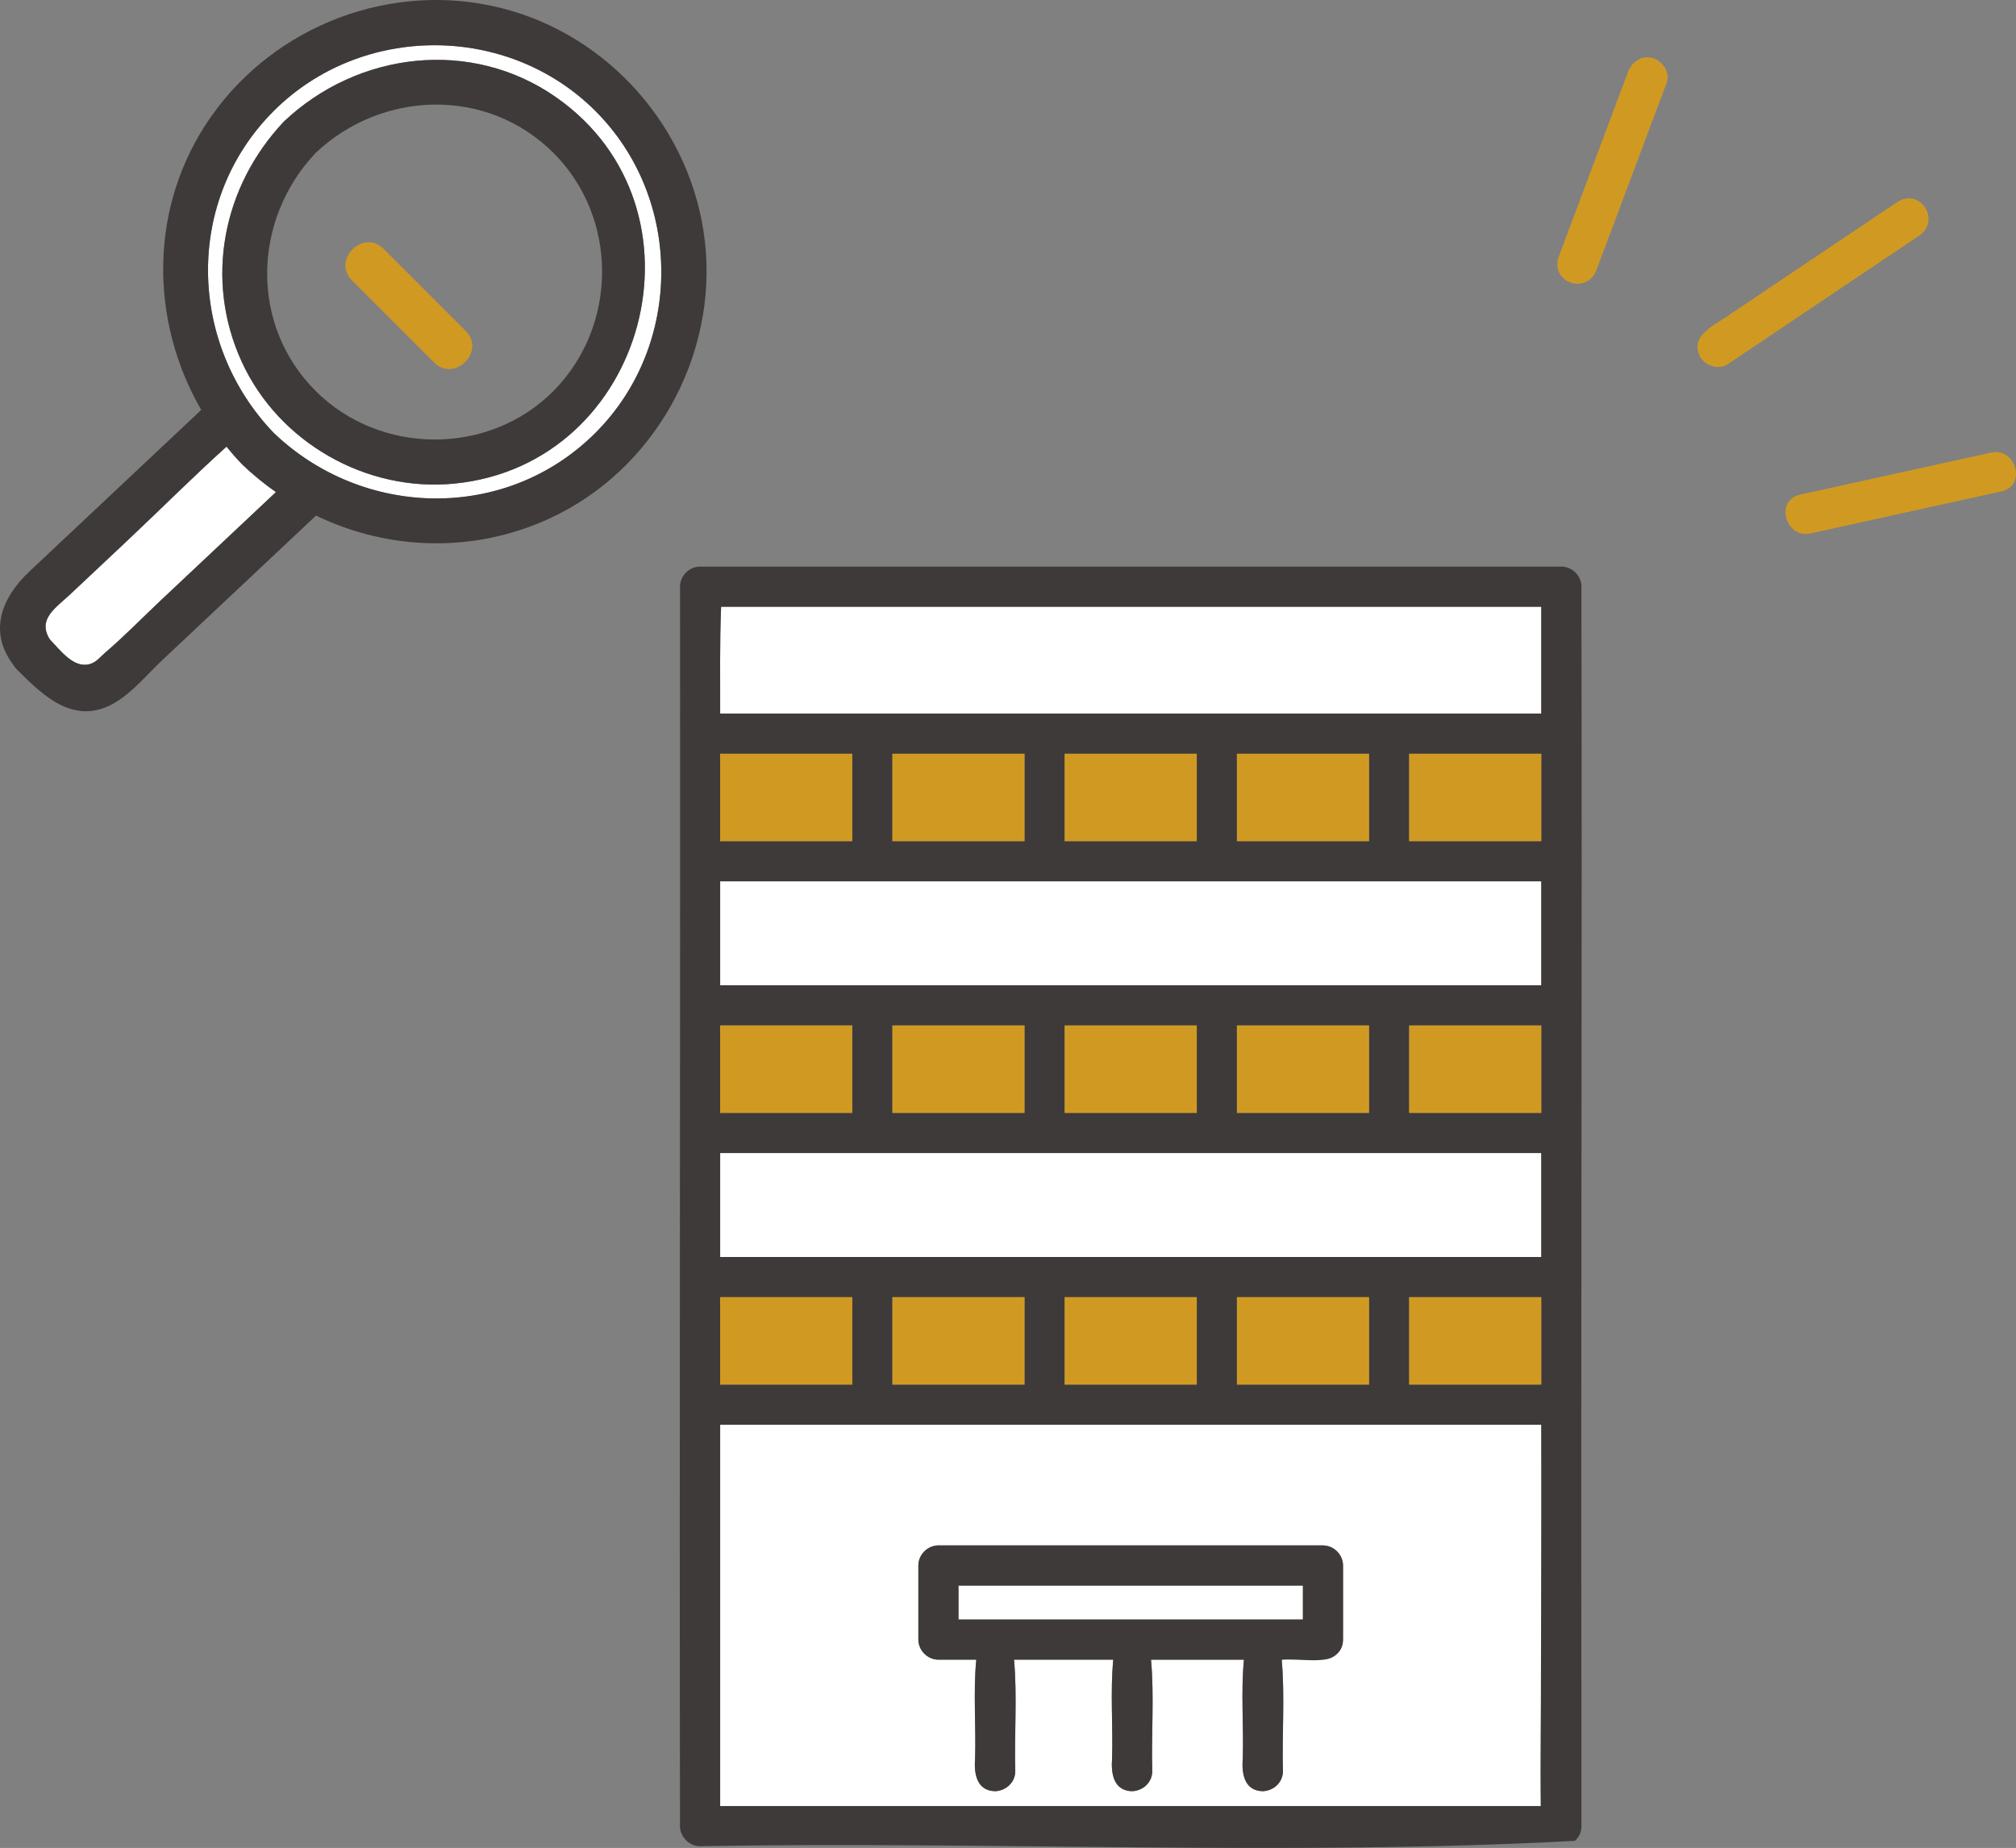
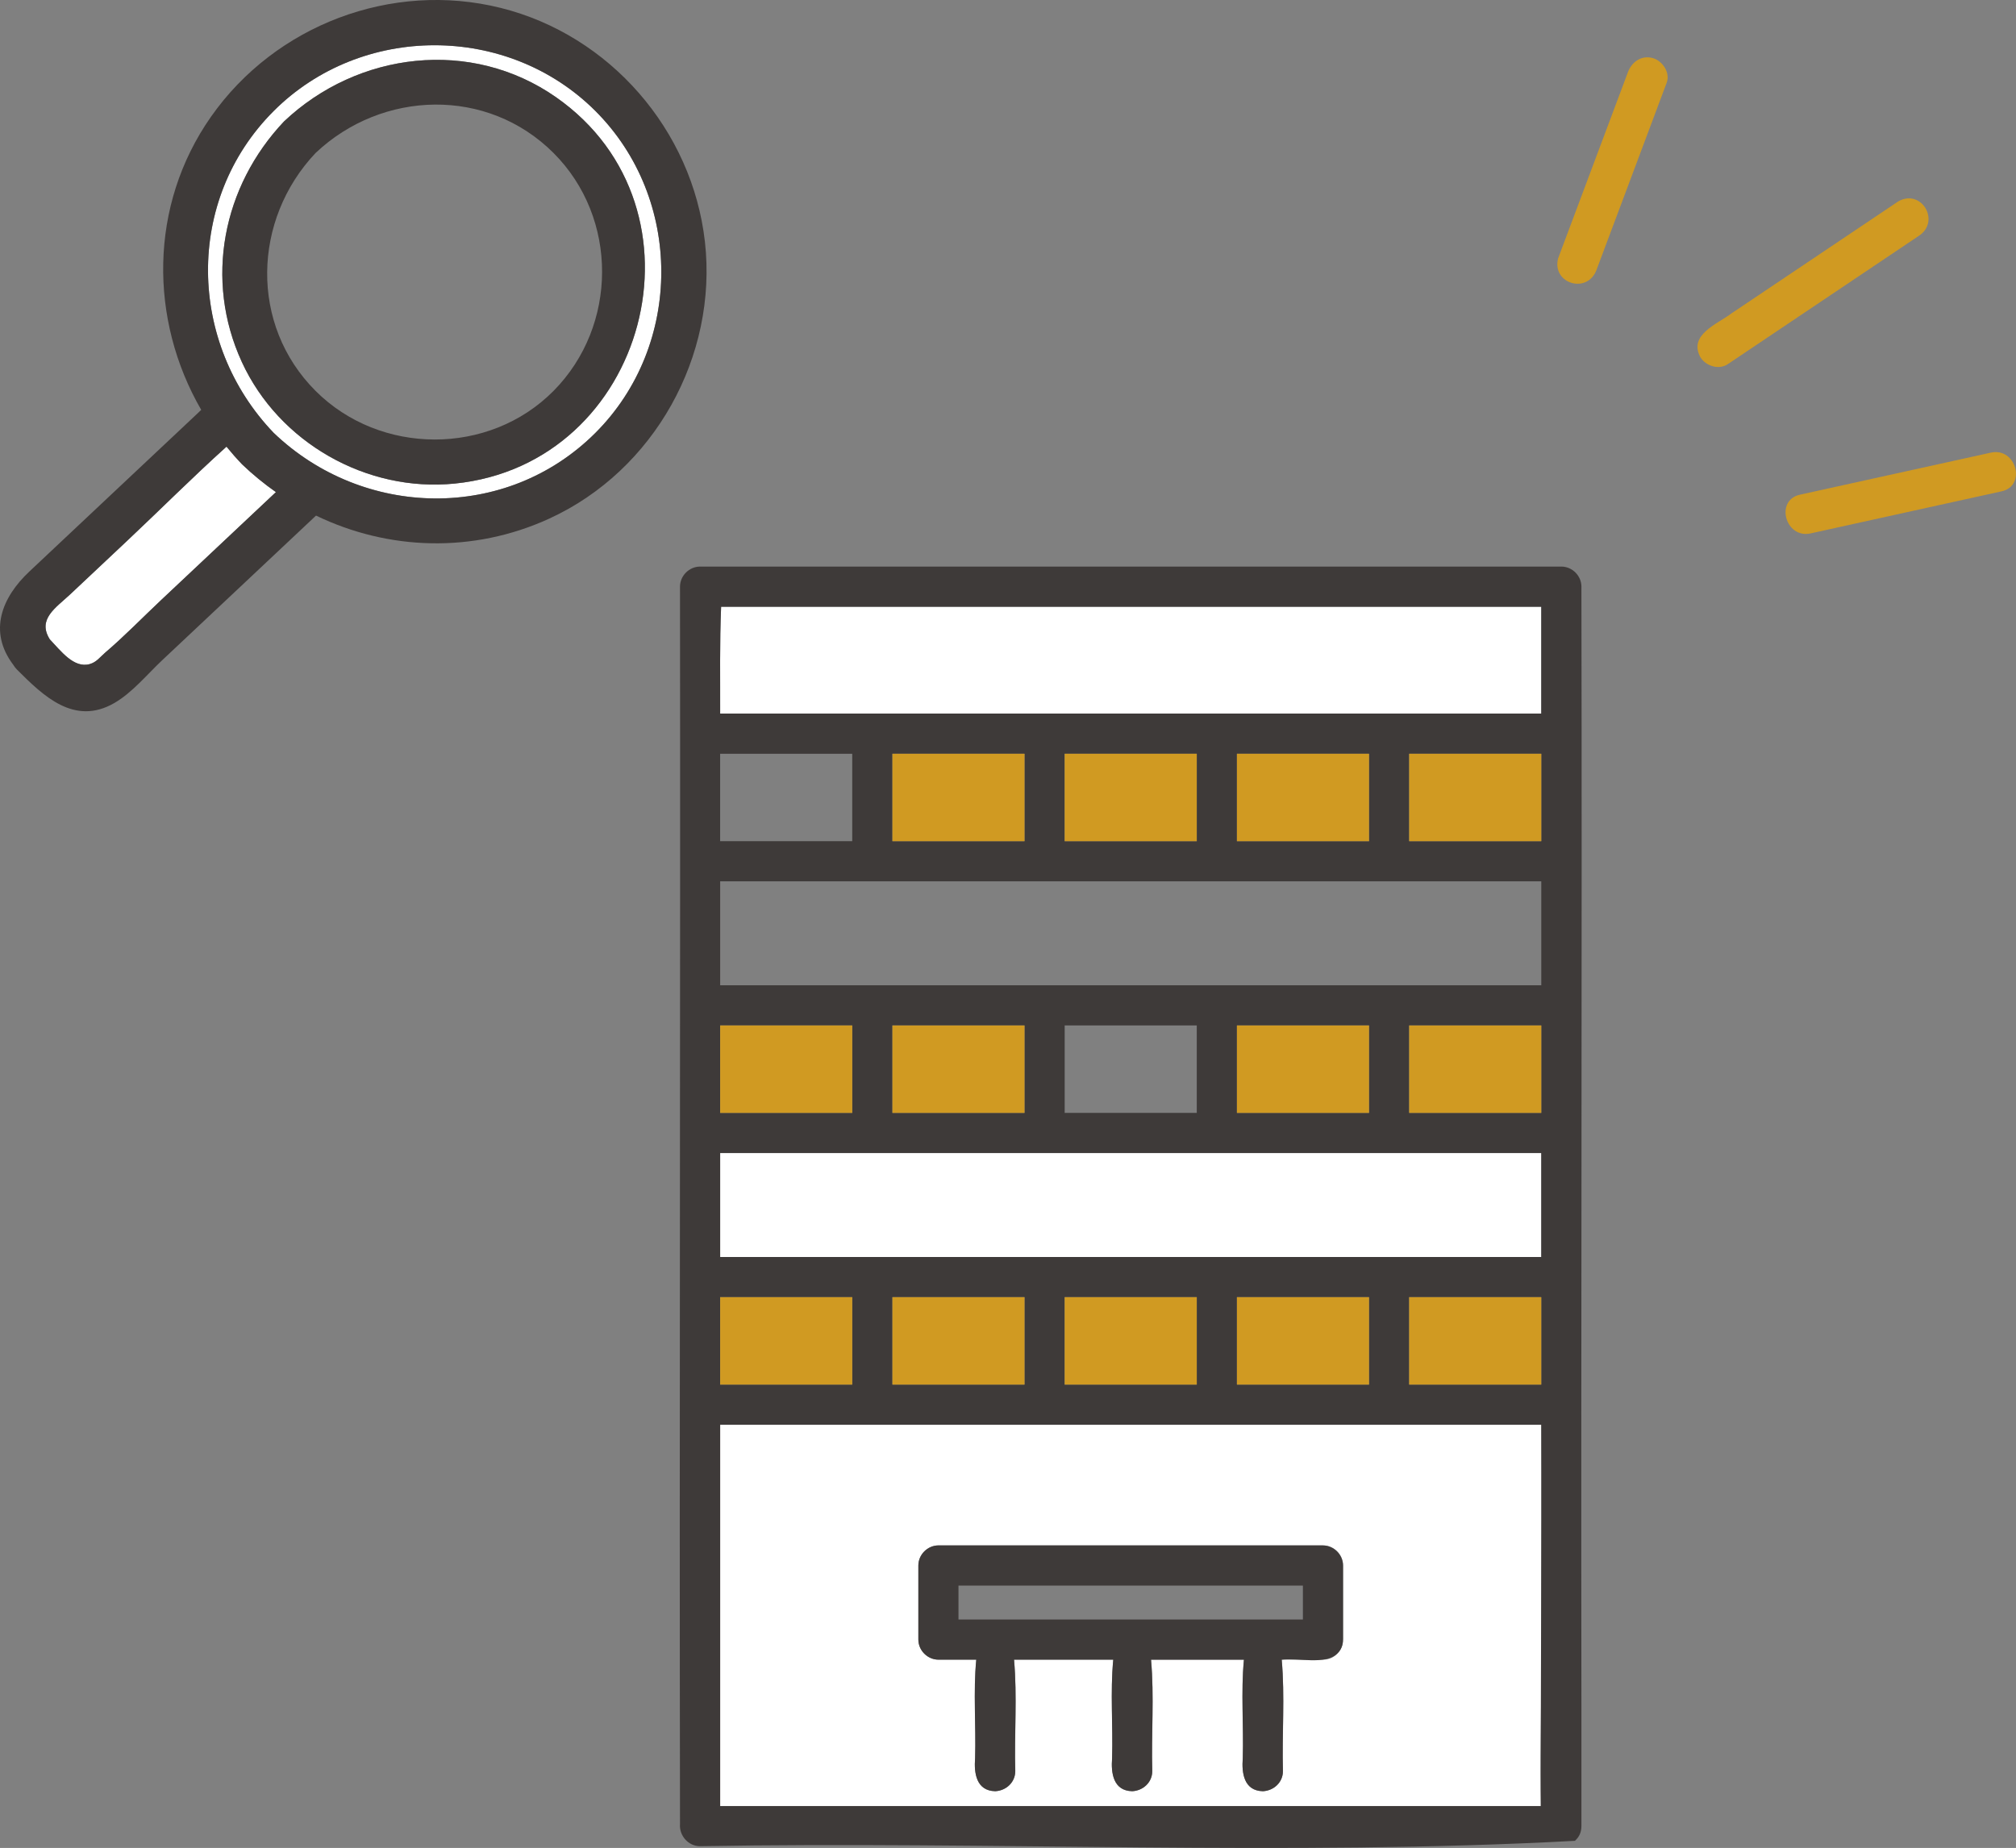
<svg xmlns="http://www.w3.org/2000/svg" id="_レイヤー_2" viewBox="0 0 86.747 79.528">
  <rect x="0" y="0" width="86.747" height="79.528" fill="#808080" stroke="none" />
  <defs>
    <style>.cls-1{fill:#fff;}.cls-2{fill:#3e3a39;}.cls-3{fill:#d09a22;}</style>
  </defs>
  <g id="_中身">
    <path class="cls-1" d="M11.872,21.179c-.509-.358-.996-.755-1.455-1.195-.235-.246-.459-.5-.671-.761-1.456,1.313-2.85,2.711-4.275,4.051-.817.768-1.633,1.536-2.45,2.304-.612.575-1.43,1.067-.876,1.94.467.486,1.028,1.256,1.717,1.062.295-.083.443-.304.666-.494.835-.712,1.608-1.513,2.408-2.264,1.645-1.547,3.291-3.094,4.936-4.642Z" />
    <path class="cls-1" d="M25.623,4.779c-3.776-3.776-10.072-3.776-13.848,0-3.837,3.837-3.694,9.993,0,13.848,3.855,3.694,10.011,3.837,13.848,0,3.776-3.776,3.776-10.072,0-13.848ZM19.566,20.811c-3.794.381-7.566-1.765-9.16-5.233-1.624-3.533-.827-7.558,1.815-10.352,3.18-3.007,8.052-3.596,11.708-1.04,6.857,4.795,3.925,15.792-4.363,16.625Z" />
    <path class="cls-2" d="M30.332,10.402c-.541-4.8-4.093-8.895-8.792-10.063-4.687-1.165-9.692.736-12.46,4.683-2.681,3.823-2.661,8.745-.422,12.617-.057.055-.114.111-.171.164-1.189,1.118-2.378,2.236-3.567,3.354-1.22,1.147-2.44,2.294-3.66,3.442-1.171,1.101-1.781,2.568-.689,4.011.041.069.091.137.155.202,1.14,1.14,2.466,2.434,4.189,1.446.77-.442,1.429-1.248,2.065-1.846,2.206-2.074,4.412-4.149,6.618-6.223,3.108,1.5,6.753,1.634,10.036.13,4.52-2.071,7.253-6.993,6.698-11.918ZM11.775,18.627c-3.694-3.855-3.837-10.011,0-13.848,3.776-3.776,10.072-3.776,13.848,0,3.776,3.776,3.776,10.072,0,13.848-3.837,3.837-9.993,3.694-13.848,0ZM3.862,28.579c-.689.194-1.249-.576-1.717-1.062-.554-.872.264-1.364.876-1.94.817-.768,1.633-1.536,2.45-2.304,1.426-1.341,2.819-2.738,4.275-4.051.212.261.435.516.671.761.459.44.946.837,1.455,1.195-1.645,1.547-3.291,3.094-4.936,4.642-.799.752-1.573,1.552-2.408,2.264-.223.19-.371.411-.666.494Z" />
    <path class="cls-2" d="M23.929,4.186c-3.656-2.556-8.528-1.967-11.708,1.04-2.642,2.794-3.439,6.82-1.815,10.352,1.594,3.468,5.366,5.614,9.16,5.233,8.288-.833,11.221-11.83,4.363-16.625ZM13.579,16.823c-2.846-2.846-2.708-7.376,0-10.239,2.864-2.708,7.393-2.846,10.239,0,2.797,2.797,2.774,7.439,0,10.239-2.774,2.801-7.462,2.777-10.239,0Z" />
-     <path class="cls-3" d="M16.504,10.708c-.875-.875-2.233.482-1.358,1.358,1.178,1.178,2.357,2.357,3.535,3.535.875.875,2.233-.482,1.358-1.358-1.178-1.178-2.357-2.357-3.535-3.535Z" />
    <path class="cls-3" d="M71.113,2.499c-.484-.133-.898.165-1.063.603-1.003,2.675-2.006,5.349-3.008,8.024-.269,1.096,1.289,1.552,1.666.459.878-2.342,1.756-4.684,2.634-7.026.125-.333.25-.666.374-.998.164-.437-.182-.947-.603-1.063Z" />
    <path class="cls-3" d="M82.563,10.152c.952-.62.124-2.04-.872-1.492-2.398,1.61-4.795,3.221-7.193,4.831-.608.46-1.845.912-1.337,1.872.225.384.793.571,1.182.31,2.74-1.84,5.48-3.681,8.22-5.521Z" />
    <path class="cls-3" d="M85.667,19.479c-2.739.603-5.478,1.206-8.216,1.81-1.086.239-.626,1.905.459,1.666,2.739-.603,5.478-1.206,8.216-1.81,1.085-.239.626-1.905-.459-1.666Z" />
    <path class="cls-1" d="M66.265,49.622H30.988v4.474h35.332v-4.474h-.054Z" />
-     <path class="cls-1" d="M66.265,37.929H30.988v4.474h35.332v-4.474h-.054Z" />
    <path class="cls-1" d="M66.32,72.011v-10.696H30.988v16.409h35.312c-.049-1.901.02-3.817.02-5.714ZM57.791,70.561c0,.256-.094.45-.234.588-.005.006-.011.011-.016.017-.01.009-.019.019-.029.027-.138.139-.331.231-.584.231h-1.775c.143,1.582.008,3.203.053,4.797,0,.484-.396.843-.864.864-.807-.016-.919-.778-.864-1.424.042-1.407-.084-2.842.05-4.237h-3.998c.142,1.582.008,3.203.053,4.797,0,.484-.396.843-.864.864-.807-.016-.919-.778-.864-1.424.042-1.407-.084-2.842.05-4.237h-4.27c.142,1.582.008,3.203.053,4.797,0,.484-.396.843-.864.864-.807-.016-.919-.778-.864-1.424.042-1.407-.084-2.842.05-4.237h-1.628c-.468,0-.864-.397-.864-.864v-3.189c0-.468.397-.864.864-.864h16.548c.468,0,.864.397.864.864v3.189Z" />
    <path class="cls-1" d="M31.042,30.71h35.277v-4.598H31.029c-.065,1.547-.035,3.056-.041,4.598h.054Z" />
    <path class="cls-2" d="M68.048,25.247c0-.467-.396-.864-.864-.864H30.124c-.467,0-.864.396-.864.864.021,17.748-.03,35.504,0,53.248-.043.497.357.96.864.957,12.364-.224,25.473.432,37.644-.231.01-.009.019-.018.029-.028.005-.006.011-.011.016-.017.141-.138.234-.332.234-.588v-5.301c-.022-16.011.032-32.031,0-48.04ZM34.702,77.725h-3.714v-16.409h35.332c.023,5.471-.032,10.938-.02,16.409h-31.598ZM31.029,26.111h35.291v4.598H30.988c.006-1.542-.024-3.051.041-4.598ZM66.32,59.587h-5.684v-3.763h5.684v3.763ZM38.4,55.824h5.684v3.763h-5.684v-3.763ZM45.812,55.824h5.684v3.763h-5.684v-3.763ZM53.224,55.824h5.684v3.763h-5.684v-3.763ZM36.617,55.824h.054v3.763h-5.684v-3.763h5.63ZM60.69,54.096h-29.702v-4.474h35.332v4.474h-5.63ZM58.908,47.894h-5.684v-3.763h5.684v3.763ZM51.496,47.894h-5.684v-3.763h5.684v3.763ZM44.084,47.894h-5.684v-3.763h5.684v3.763ZM60.636,47.894v-3.763h5.684v3.763h-5.684ZM30.988,44.131h5.684v3.763h-5.684v-3.763ZM60.704,42.403h-29.716v-4.474h35.332v4.474h-5.615ZM58.908,36.201h-5.684v-3.763h5.684v3.763ZM51.496,36.201h-5.684v-3.763h5.684v3.763ZM44.084,36.201h-5.684v-3.763h5.684v3.763ZM60.636,36.201v-3.763h5.684v3.763h-5.684ZM36.617,32.438h.054v3.763h-5.684v-3.763h5.63Z" />
-     <path class="cls-3" d="M31.042,36.201h5.63v-3.763h-5.684v3.763h.054Z" />
    <path class="cls-3" d="M38.4,32.438v3.763h5.684v-3.763h-5.684Z" />
    <path class="cls-3" d="M45.812,32.438v3.763h5.684v-3.763h-5.684Z" />
    <path class="cls-3" d="M53.224,32.438v3.763h5.684v-3.763h-5.684Z" />
    <path class="cls-3" d="M66.32,32.438h-5.684v3.763h5.684v-3.763Z" />
    <path class="cls-3" d="M31.042,47.894h5.63v-3.763h-5.684v3.763h.054Z" />
    <path class="cls-3" d="M38.4,44.131v3.763h5.684v-3.763h-5.684Z" />
-     <path class="cls-3" d="M45.812,44.131v3.763h5.684v-3.763h-5.684Z" />
    <path class="cls-3" d="M53.224,44.131v3.763h5.684v-3.763h-5.684Z" />
    <path class="cls-3" d="M66.32,44.131h-5.684v3.763h5.684v-3.763Z" />
    <path class="cls-3" d="M31.042,59.587h5.63v-3.763h-5.684v3.763h.054Z" />
    <path class="cls-3" d="M44.084,59.587v-3.763h-5.684v3.763h5.684Z" />
    <path class="cls-3" d="M51.496,59.587v-3.763h-5.684v3.763h5.684Z" />
    <path class="cls-3" d="M58.908,59.587v-3.763h-5.684v3.763h5.684Z" />
    <path class="cls-3" d="M66.265,55.824h-5.63v3.763h5.684v-3.763h-.054Z" />
-     <path class="cls-1" d="M41.244,68.236v1.461h14.82v-1.461h-14.82Z" />
+     <path class="cls-1" d="M41.244,68.236v1.461h14.82h-14.82Z" />
    <path class="cls-2" d="M56.927,66.508h-16.548c-.467,0-.864.396-.864.864v3.189c0,.467.396.864.864.864h1.628c-.134,1.395-.008,2.83-.05,4.237-.053.649.052,1.405.864,1.424.468-.021.864-.38.864-.864-.045-1.594.09-3.215-.053-4.797h4.27c-.134,1.395-.008,2.83-.05,4.237-.053.649.052,1.405.864,1.424.468-.021.864-.38.864-.864-.045-1.594.09-3.215-.053-4.797h3.998c-.134,1.395-.008,2.83-.05,4.237-.053.649.052,1.405.864,1.424.468-.021.864-.38.864-.864-.045-1.594.09-3.215-.053-4.797.704-.088,1.868.237,2.388-.258.005-.006.011-.011.016-.017.141-.138.234-.332.234-.588v-3.189c0-.467-.396-.864-.864-.864ZM56.063,69.697h-14.82v-1.461h14.82v1.461Z" />
  </g>
</svg>